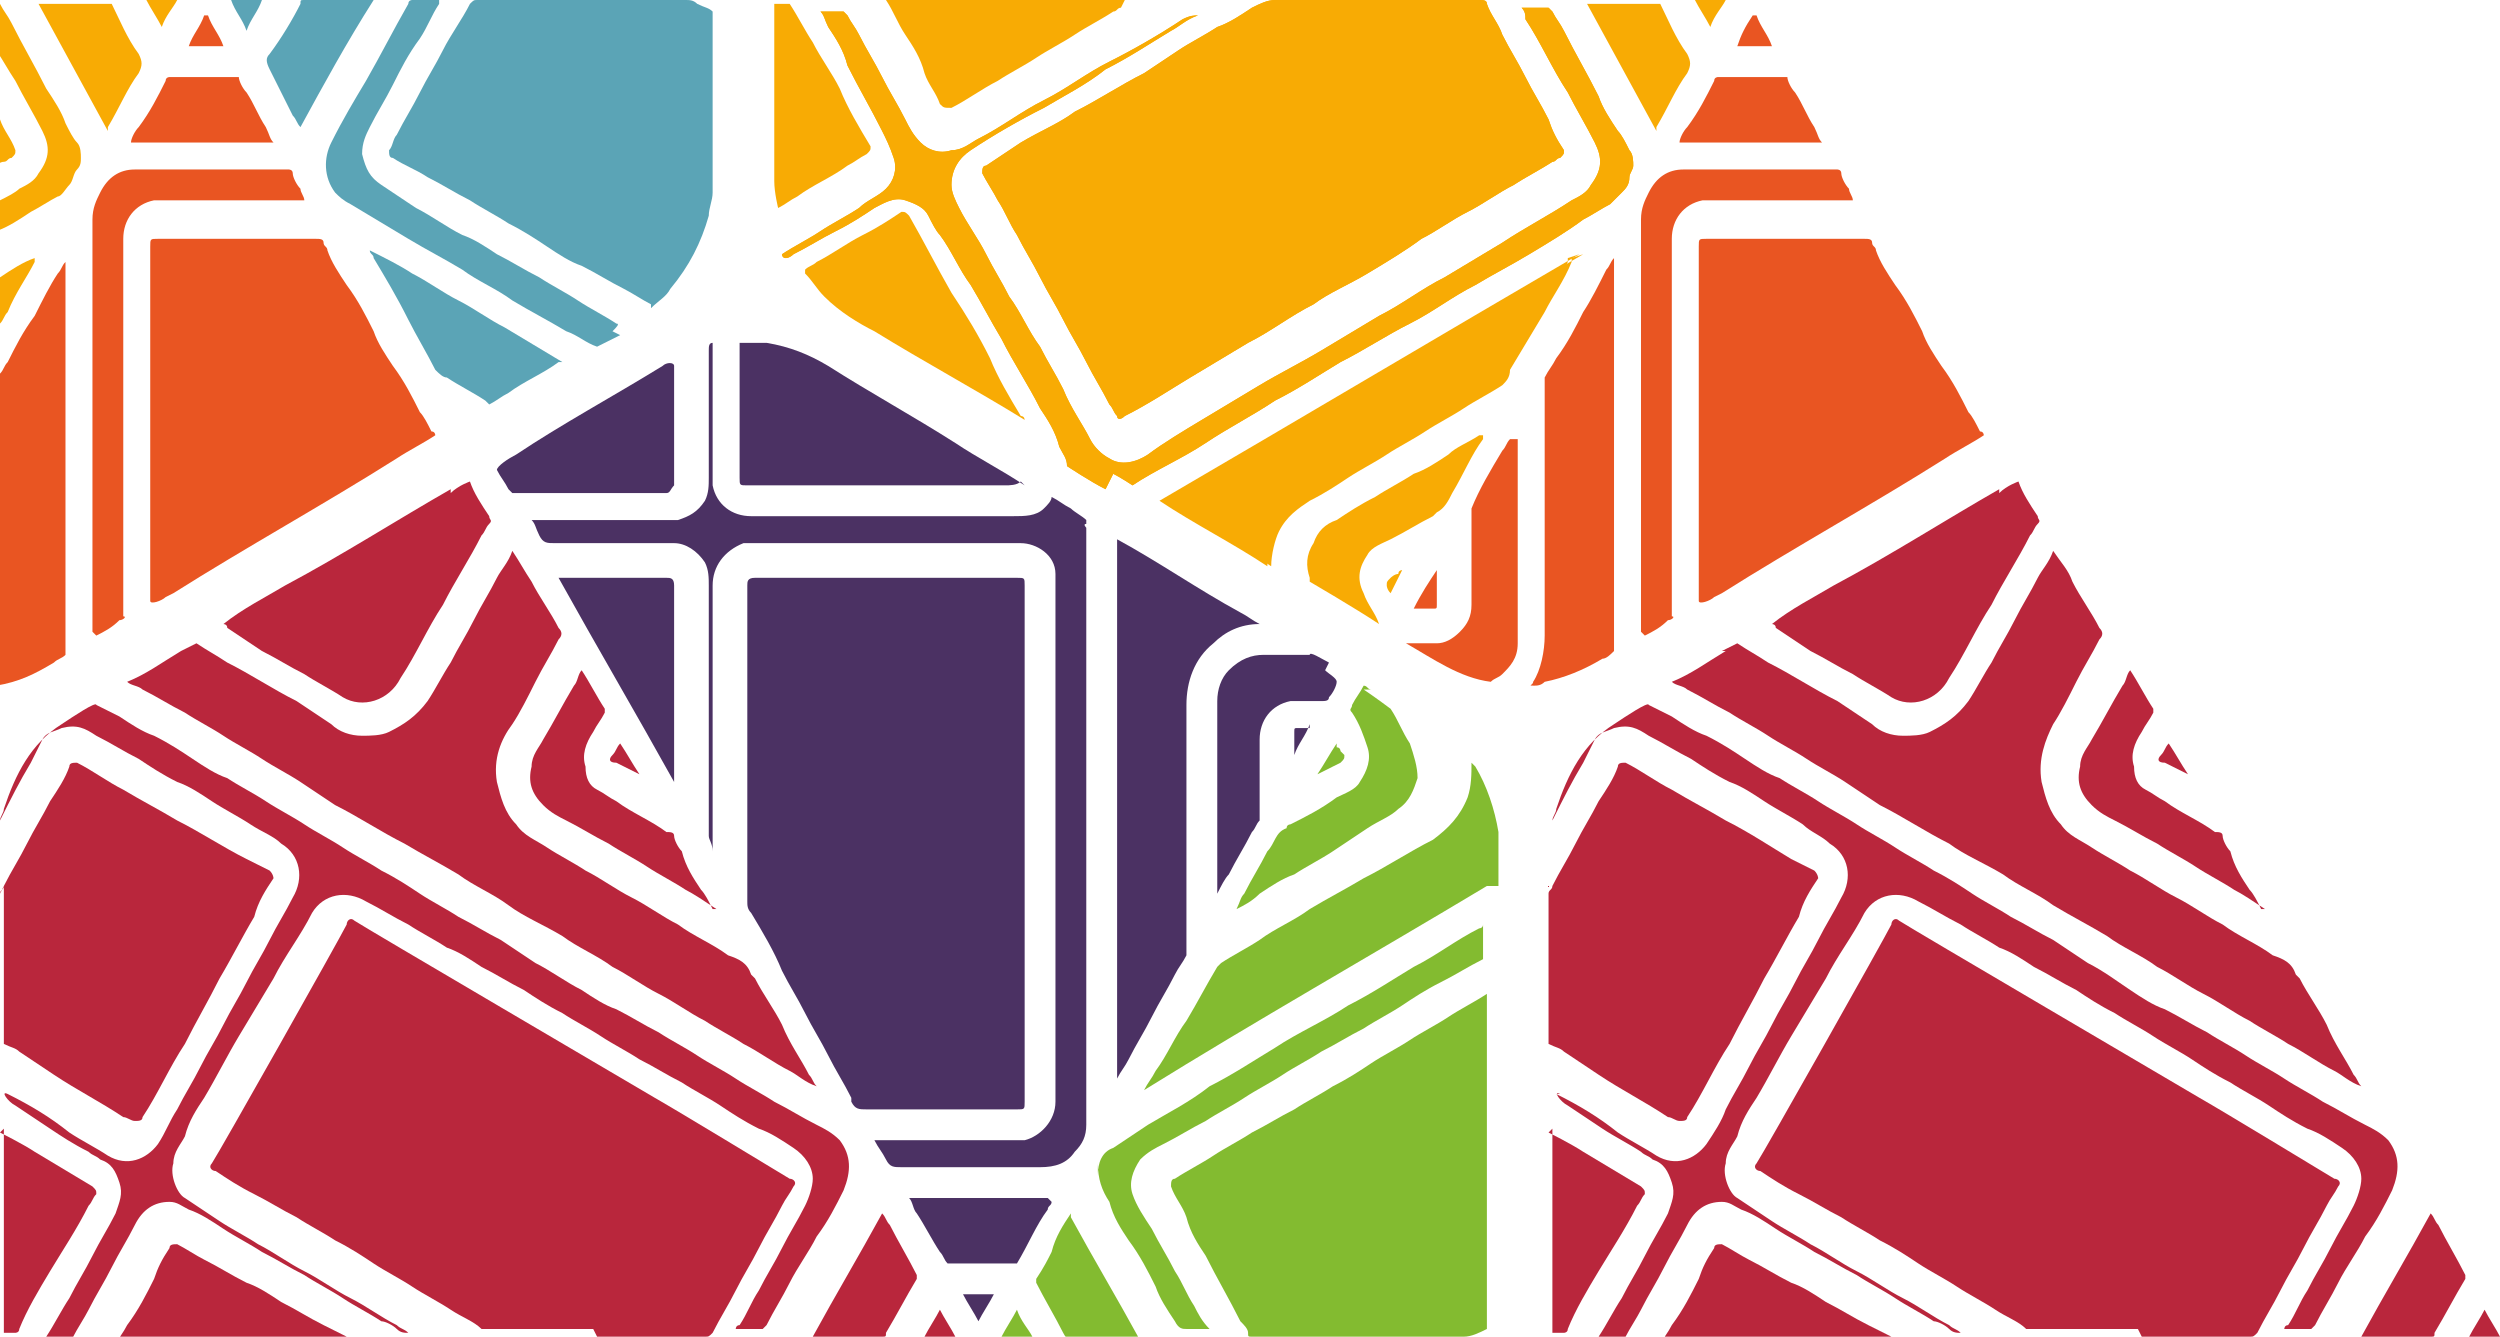
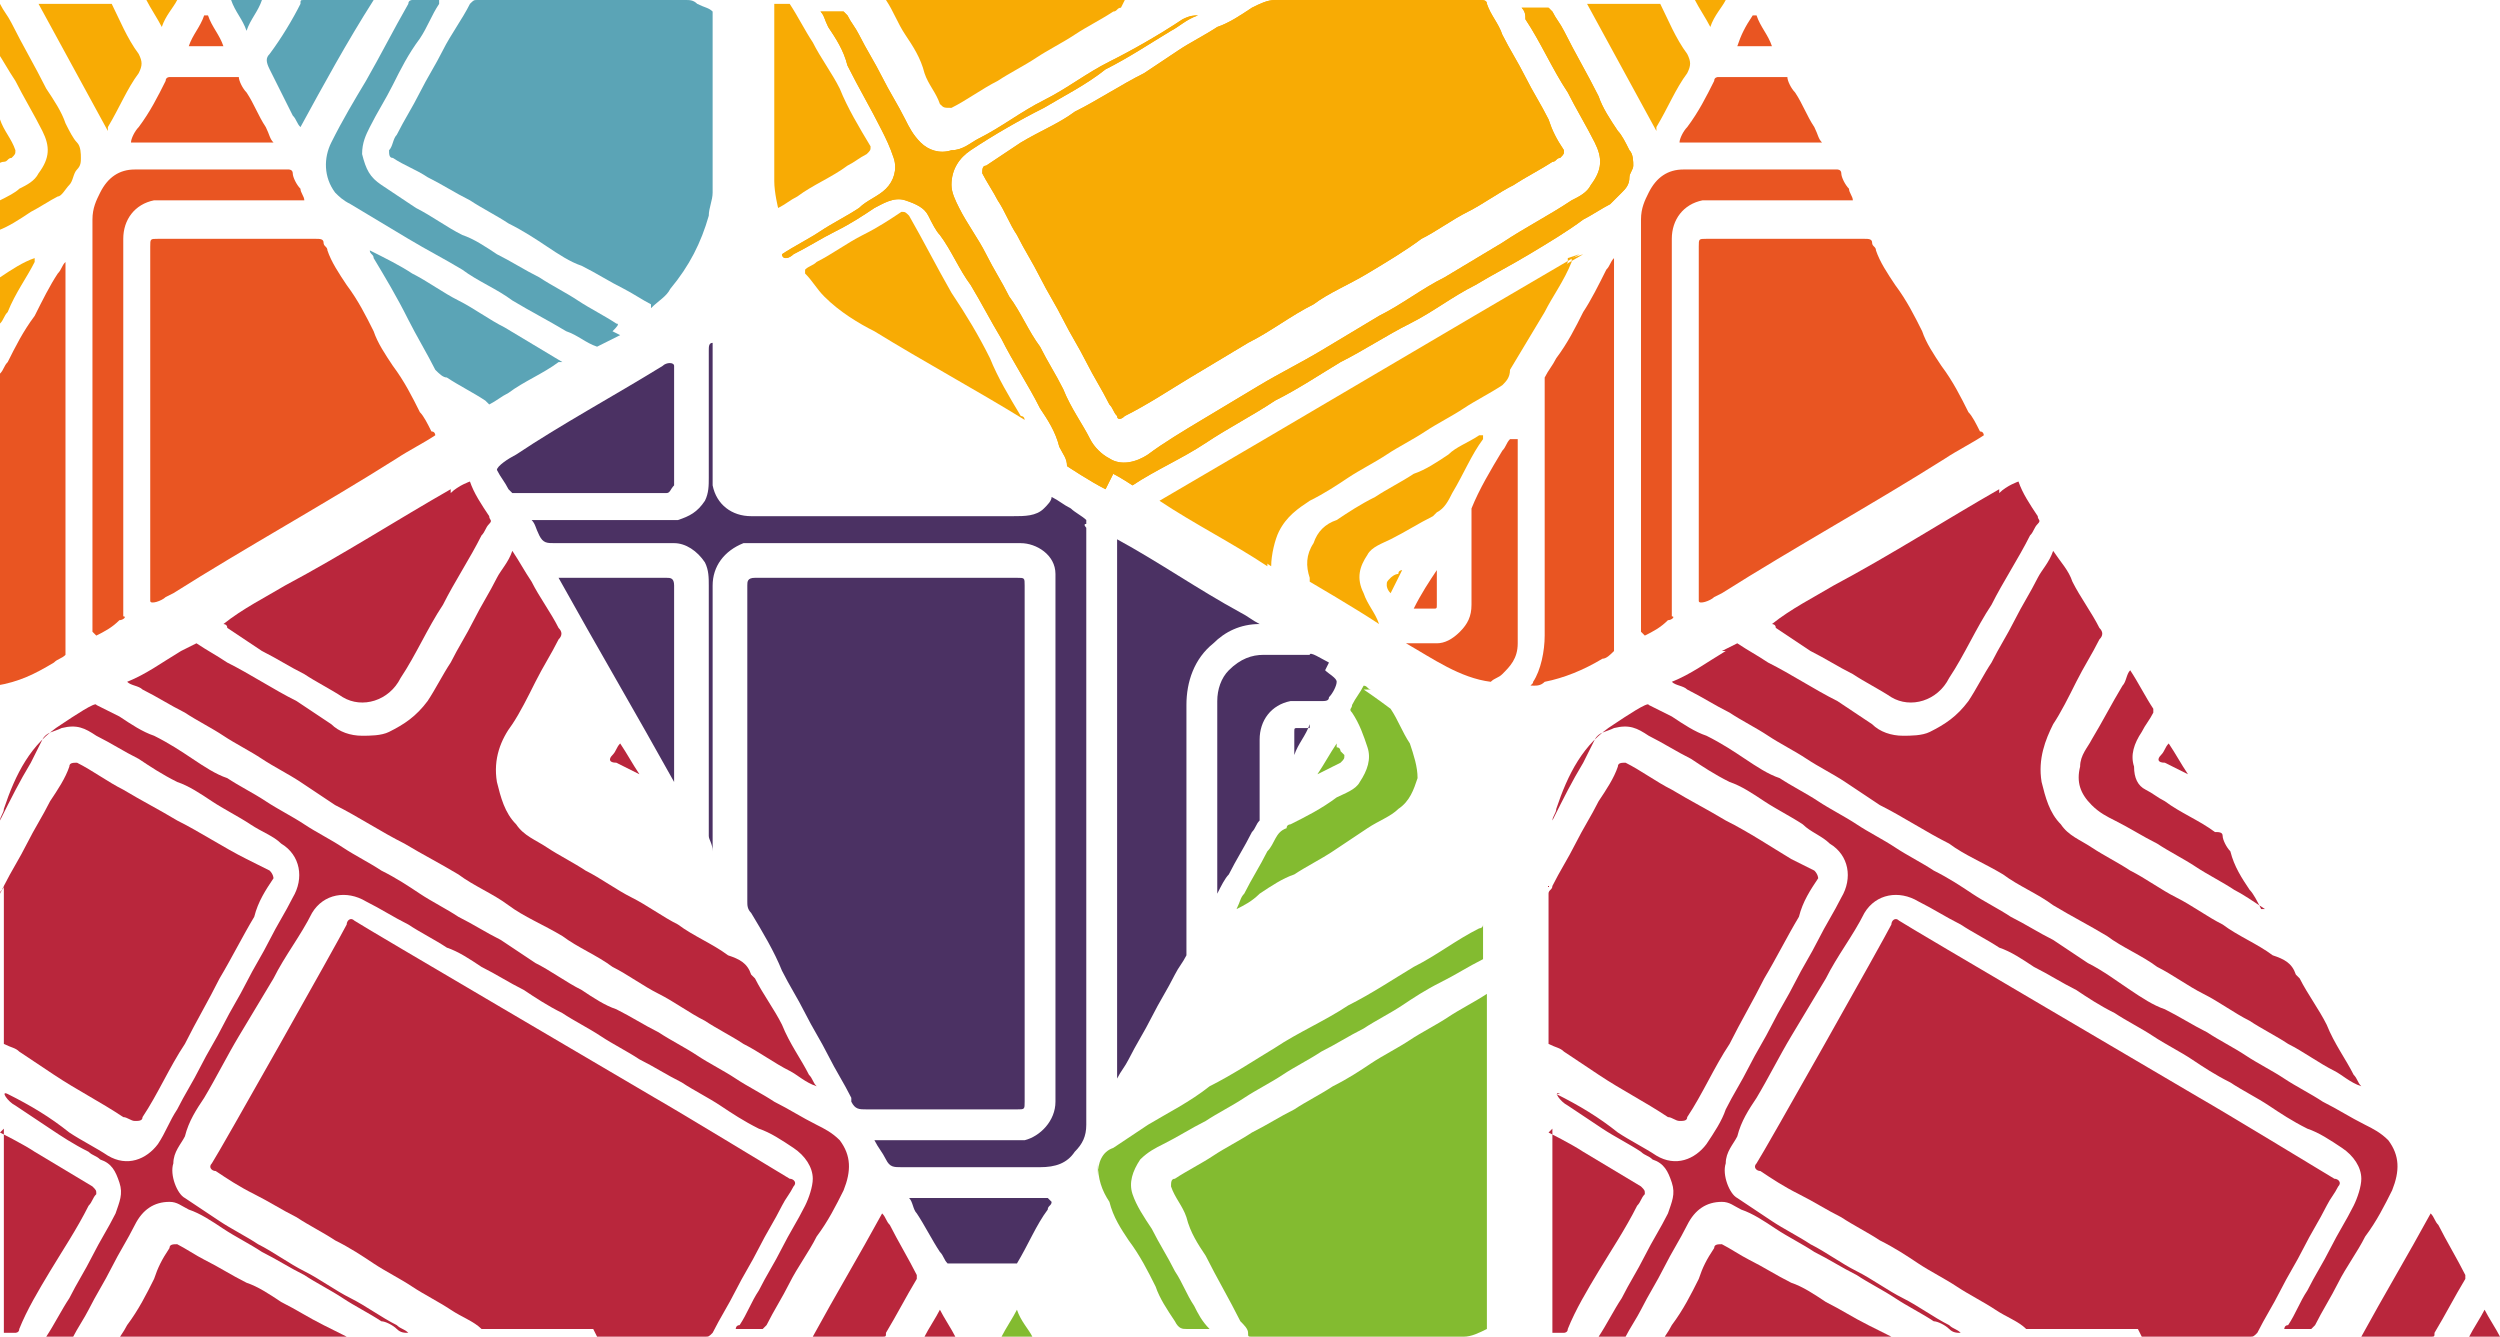
<svg xmlns="http://www.w3.org/2000/svg" xml:space="preserve" width="649px" height="347px" version="1.1" style="shape-rendering:geometricPrecision; text-rendering:geometricPrecision; image-rendering:optimizeQuality; fill-rule:evenodd; clip-rule:evenodd" viewBox="0 0 649 347">
  <defs>
    <style type="text/css">
   
    .fil5 {fill:#F8AB04}
    .fil4 {fill:#E95522}
    .fil0 {fill:#B9263C}
    .fil1 {fill:#83BB30}
    .fil3 {fill:#5BA4B6}
    .fil2 {fill:#4B3163}
   
  </style>
  </defs>
  <g id="Слой_x0020_1">
    <g id="_2154882259904">
      <path class="fil0" d="M0 232c0,-1 1,-1 1,-2 2,-4 4,-7 6,-11 2,-4 4,-7 6,-11 2,-3 4,-6 5,-9 0,-1 1,-1 2,-1 4,2 8,5 12,7 5,3 9,5 14,8 6,3 12,7 18,10 2,1 4,2 6,3 1,1 1,2 1,2 -2,3 -4,6 -5,10 -3,5 -6,11 -9,16 -3,6 -6,11 -9,17 -4,6 -7,13 -11,19 0,1 -1,1 -2,1 -1,0 -2,-1 -3,-1 -6,-4 -12,-7 -18,-11 -3,-2 -6,-4 -9,-6 -1,-1 -2,-1 -4,-2l0 -41z" />
      <path class="fil0" d="M0 294c0,0 6,3 9,5 5,3 10,6 15,9 1,1 1,1 1,2 -1,1 -1,2 -2,3 -3,6 -7,12 -10,17 -3,5 -6,10 -8,15 0,1 -1,1 -1,1 -1,0 -3,0 -3,0l0 -53z" />
      <path class="fil0" d="M2 284c6,3 11,6 16,10 3,2 7,4 10,6 5,3 10,1 13,-3 2,-3 3,-6 5,-9 2,-4 4,-7 6,-11 2,-4 4,-7 6,-11 2,-4 4,-7 6,-11 2,-4 4,-7 6,-11 2,-4 4,-7 6,-11 3,-5 2,-11 -3,-14 -2,-2 -5,-3 -8,-5 -3,-2 -7,-4 -10,-6 -3,-2 -6,-4 -9,-5 -4,-2 -7,-4 -10,-6 -4,-2 -7,-4 -11,-6 -3,-2 -5,-3 -9,-2 -2,1 -4,1 -5,3 -1,2 -2,4 -3,6 -3,5 -5,9 -8,15 0,-1 1,-2 1,-3 3,-9 7,-17 15,-22 3,-2 9,-6 9,-5 2,1 4,2 6,3 3,2 6,4 9,5 4,2 7,4 10,6 3,2 6,4 9,5 3,2 7,4 10,6 3,2 7,4 10,6 3,2 7,4 10,6 3,2 7,4 10,6 4,2 7,4 10,6 3,2 7,4 10,6 4,2 7,4 11,6 3,2 6,4 9,6 4,2 8,5 12,7 3,2 6,4 9,5 4,2 7,4 11,6 3,2 7,4 10,6 3,2 7,4 10,6 3,2 7,4 10,6 4,2 7,4 11,6 2,1 4,2 6,4 3,4 3,8 1,13 -2,4 -4,8 -7,12 -2,4 -5,8 -7,12 -2,4 -4,7 -6,11 0,0 -1,1 -1,1 -2,0 -4,0 -6,0 0,0 -1,0 -1,0 0,0 0,-1 1,-1 2,-3 3,-6 5,-9 2,-4 4,-7 6,-11 2,-4 4,-7 6,-11 1,-2 2,-5 2,-7 0,-3 -2,-6 -5,-8 -3,-2 -6,-4 -9,-5 -4,-2 -7,-4 -10,-6 -3,-2 -7,-4 -10,-6 -4,-2 -7,-4 -11,-6 -3,-2 -7,-4 -10,-6 -3,-2 -7,-4 -10,-6 -4,-2 -7,-4 -10,-6 -4,-2 -7,-4 -11,-6 -3,-2 -6,-4 -9,-5 -3,-2 -7,-4 -10,-6 -4,-2 -7,-4 -11,-6 -5,-3 -11,-2 -14,3 -3,6 -7,11 -10,17 -3,5 -6,10 -9,15 -3,5 -6,11 -9,16 -2,3 -4,6 -5,10 -1,2 -3,4 -3,7 -1,3 1,8 3,9 3,2 6,4 9,6 3,2 7,4 10,6 4,2 8,5 12,7 4,2 8,5 12,7 4,2 8,5 12,7 1,1 2,1 3,2 0,0 0,0 0,0 -1,0 -2,0 -3,-1 -1,-1 -3,-2 -4,-2 -3,-2 -7,-4 -10,-6 -3,-2 -7,-4 -10,-6 -4,-2 -7,-4 -11,-6 -3,-2 -7,-4 -10,-6 -3,-2 -6,-4 -9,-5 -2,-1 -3,-2 -5,-2 -4,0 -7,2 -9,6 -2,4 -4,7 -6,11 -2,4 -4,7 -6,11 -1,2 -3,5 -4,7 0,0 0,0 -1,0 -2,0 -4,0 -6,0 2,-3 4,-7 6,-10 2,-4 4,-7 6,-11 2,-4 4,-7 6,-11 1,-3 2,-5 1,-8 -1,-3 -2,-5 -5,-6 -1,-1 -2,-1 -3,-2 -4,-2 -7,-4 -10,-6 -3,-2 -6,-4 -9,-6 -2,-1 -4,-4 -2,-3z" />
      <path class="fil0" d="M155 347c9,0 19,0 28,0 1,0 1,0 2,-1 2,-4 4,-7 6,-11 2,-4 4,-7 6,-11 2,-4 4,-7 6,-11 1,-2 2,-3 3,-5 1,-1 0,-2 -1,-2 -5,-3 -28,-17 -35,-21 -5,-3 -75,-44 -78,-46 -1,-1 -2,0 -2,1 -2,4 -33,59 -35,62 -1,1 0,2 1,2 3,2 6,4 10,6 4,2 7,4 11,6 3,2 7,4 10,6 4,2 7,4 10,6 3,2 7,4 10,6 3,2 7,4 10,6 3,2 6,3 8,5 0,0 1,0 1,0l28 0z" />
      <path class="fil0" d="M47 169c-5,3 -9,6 -14,8 1,1 3,1 4,2 4,2 7,4 11,6 3,2 7,4 10,6 3,2 7,4 10,6 3,2 7,4 10,6 3,2 6,4 9,6 6,3 12,7 18,10 5,3 9,5 14,8 4,3 9,5 13,8 4,3 9,5 14,8 4,3 9,5 13,8 4,2 8,5 12,7 4,2 8,5 12,7 3,2 7,4 10,6 4,2 8,5 12,7 2,1 4,3 7,4 -1,-1 -1,-2 -2,-3 -2,-4 -5,-8 -7,-13 -2,-4 -5,-8 -7,-12 0,0 -1,-1 -1,-1 -1,-3 -3,-4 -6,-5 -4,-3 -9,-5 -13,-8 -4,-2 -8,-5 -12,-7 -4,-2 -8,-5 -12,-7 -3,-2 -7,-4 -10,-6 -3,-2 -6,-3 -8,-6 -3,-3 -4,-7 -5,-11 -1,-6 1,-11 4,-15 2,-3 4,-7 6,-11 2,-4 4,-7 6,-11 1,-1 1,-2 0,-3 -2,-4 -5,-8 -7,-12 -2,-3 -3,-5 -5,-8 -1,3 -3,5 -4,7 -2,4 -4,7 -6,11 -2,4 -4,7 -6,11 -2,3 -4,7 -6,10 -3,4 -6,6 -10,8 -2,1 -5,1 -7,1 -3,0 -6,-1 -8,-3 -3,-2 -6,-4 -9,-6 -6,-3 -12,-7 -18,-10 -3,-2 -5,-3 -8,-5 0,0 -2,1 -4,2z" />
      <path class="fil0" d="M117 127c-14,8 -28,17 -43,25 -5,3 -11,6 -16,10 0,0 1,0 1,1 3,2 6,4 9,6 4,2 7,4 11,6 3,2 7,4 10,6 5,3 12,1 15,-5 4,-6 7,-13 11,-19 3,-6 7,-12 10,-18 1,-1 1,-2 2,-3 1,-1 0,-1 0,-2 -2,-3 -4,-6 -5,-9 0,0 -3,1 -5,3z" />
      <path class="fil0" d="M30 347l60 0c-2,-1 -4,-2 -6,-3 -4,-2 -7,-4 -11,-6 -3,-2 -6,-4 -9,-5 -4,-2 -7,-4 -11,-6 -2,-1 -5,-3 -7,-4 -1,0 -2,0 -2,1 -2,3 -3,5 -4,8 -2,4 -4,8 -7,12 -1,2 -2,3 -3,5z" />
-       <path class="fil0" d="M185 236c-1,-2 -2,-4 -3,-5 -2,-3 -4,-6 -5,-10 -1,-1 -2,-3 -2,-4 0,-1 -1,-1 -2,-1 -4,-3 -9,-5 -13,-8 -2,-1 -3,-2 -5,-3 -2,-1 -3,-3 -3,-6 -1,-3 0,-6 2,-9 1,-2 2,-3 3,-5 0,0 0,-1 0,-1 -2,-3 -4,-7 -6,-10 -1,1 -1,3 -2,4 -3,5 -5,9 -8,14 -1,2 -3,4 -3,7 -1,4 0,7 3,10 2,2 4,3 6,4 4,2 7,4 11,6 3,2 7,4 10,6 3,2 7,4 10,6 2,1 5,3 8,5z" />
      <path class="fil0" d="M211 347l1 0c6,0 11,0 17,0 1,0 1,0 1,-1 3,-5 5,-9 8,-14 0,0 0,-1 0,-1 -2,-4 -5,-9 -7,-13 -1,-1 -1,-2 -2,-3 -6,11 -12,21 -18,32z" />
      <path class="fil0" d="M244 340c-1,2 -3,5 -4,7l8 0c-1,-2 -3,-5 -4,-7z" />
      <path class="fil0" d="M161 193c-1,1 -1,2 -2,3 -1,1 -1,2 1,2 2,1 4,2 6,3 -2,-3 -3,-5 -5,-8z" />
      <path class="fil1" d="M386 345c0,0 0,0 0,0 -2,1 -4,2 -6,2 -15,0 -29,0 -44,0 -4,0 -7,0 -11,0 -1,0 -1,0 -1,-1 0,-1 -1,-2 -2,-3 -3,-6 -6,-11 -9,-17 -2,-3 -4,-6 -5,-10 -1,-3 -3,-5 -4,-8 0,-1 0,-2 1,-2 3,-2 7,-4 10,-6 3,-2 7,-4 10,-6 4,-2 7,-4 11,-6 3,-2 7,-4 10,-6 4,-2 7,-4 10,-6 3,-2 7,-4 10,-6 3,-2 7,-4 10,-6 3,-2 7,-4 10,-6 0,0 0,88 0,87z" />
      <path class="fil1" d="M285 305c0,-3 1,-6 4,-7 3,-2 6,-4 9,-6 5,-3 11,-6 16,-10 6,-3 12,-7 17,-10 6,-4 13,-7 19,-11 6,-3 12,-7 17,-10 6,-3 11,-7 17,-10 0,0 1,0 1,-1 0,-2 0,10 0,9 -4,2 -7,4 -11,6 -4,2 -7,4 -10,6 -3,2 -7,4 -10,6 -4,2 -7,4 -11,6 -3,2 -7,4 -10,6 -3,2 -7,4 -10,6 -3,2 -7,4 -10,6 -4,2 -7,4 -11,6 -2,1 -4,2 -6,4 -2,3 -3,6 -2,9 1,3 3,6 5,9 2,4 4,7 6,11 2,3 3,6 5,9 1,2 2,4 4,6 -2,0 -4,0 -6,0 -1,0 -2,0 -3,-2 -2,-3 -4,-6 -5,-9 -2,-4 -4,-8 -7,-12 -2,-3 -4,-6 -5,-10 -2,-3 -3,-6 -3,-10z" />
-       <path class="fil1" d="M386 230c-30,18 -60,35 -89,53 1,-2 2,-3 3,-5 3,-4 5,-9 8,-13 3,-5 5,-9 8,-14 0,0 0,0 1,-1 3,-2 7,-4 10,-6 4,-3 9,-5 13,-8 5,-3 9,-5 14,-8 6,-3 12,-7 18,-10 4,-3 7,-6 9,-11 1,-3 1,-6 1,-9 0,0 1,1 1,1 3,5 5,11 6,17 0,1 0,2 0,3 0,5 0,13 0,11z" />
      <path class="fil1" d="M356 179c-1,0 -1,-1 -2,-1 -1,2 -2,3 -3,5 0,1 -1,1 0,2 2,3 3,6 4,9 1,3 0,6 -2,9 -1,2 -4,3 -6,4 -4,3 -8,5 -12,7 0,0 -1,0 -1,1 -3,1 -3,4 -5,6 -2,4 -4,7 -6,11 -1,1 -1,2 -2,4 2,-1 4,-2 6,-4 3,-2 6,-4 9,-5 3,-2 7,-4 10,-6 3,-2 6,-4 9,-6 3,-2 6,-3 8,-5 3,-2 4,-5 5,-8 0,-3 -1,-6 -2,-9 -2,-3 -3,-6 -5,-9 0,0 -4,-3 -7,-5z" />
-       <path class="fil1" d="M278 315c-2,3 -4,6 -5,10 -1,2 -2,4 -4,7 0,0 0,1 0,1 2,4 5,9 7,13 1,2 2,2 3,2 5,0 11,0 17,0 -6,-11 -12,-21 -18,-32z" />
      <path class="fil1" d="M264 340c-1,2 -3,5 -4,7l8 0c-1,-2 -3,-4 -4,-7z" />
      <path class="fil1" d="M347 193c-2,3 -3,5 -5,8 2,-1 4,-2 6,-3 1,-1 1,-1 1,-2 0,0 -1,-1 -1,-1 0,0 0,-1 -1,-1z" />
      <path class="fil2" d="M327 162c-2,-1 -3,-2 -5,-3 -11,-6 -21,-13 -32,-19 0,0 0,0 0,0 0,1 0,1 0,2l0 136 0 2c1,-2 2,-3 3,-5 2,-4 4,-7 6,-11 2,-4 4,-7 6,-11 1,-2 2,-3 3,-5 0,-1 0,-1 0,-2 0,-21 0,-42 0,-63 0,-6 2,-12 7,-16 3,-3 7,-5 12,-5z" />
      <path class="fil2" d="M345 172c-2,-1 -5,-3 -5,-2l-1 0c-4,0 -7,0 -11,0 -3,0 -6,1 -9,4 -2,2 -3,5 -3,8 0,16 0,33 0,49 0,0 0,0 0,1 1,-2 2,-4 3,-5 2,-4 4,-7 6,-11 1,-1 1,-2 2,-3 0,0 0,-1 0,-1 0,-7 0,-14 0,-20 0,-5 3,-9 8,-10 3,0 5,0 8,0 1,0 2,0 2,-1 1,-1 2,-3 2,-4 0,-1 -2,-2 -3,-3z" />
-       <path class="fil2" d="M266 126c-6,-4 -12,-7 -18,-11 -11,-7 -22,-13 -33,-20 -5,-3 -10,-5 -16,-6 -1,0 -3,0 -4,0 0,0 -1,0 -1,0 -1,0 -2,0 -2,0l0 1 0 34c0,2 0,2 2,2l67 0c1,0 3,0 4,-1z" />
      <path class="fil2" d="M266 218c0,-22 0,-44 0,-66 0,-2 0,-2 -2,-2 -23,0 -46,0 -68,0 -2,0 -2,1 -2,2 0,27 0,55 0,82 0,1 0,2 1,3 3,5 6,10 8,15 2,4 4,7 6,11 2,4 4,7 6,11 2,4 4,7 6,11 0,0 0,0 0,1 1,2 2,2 4,2 13,0 26,0 39,0 2,0 2,0 2,-2l0 -67z" />
      <path class="fil2" d="M282 135c-1,-1 -3,-2 -4,-3 -2,-1 -3,-2 -5,-3 0,1 -1,2 -2,3 -2,2 -5,2 -8,2 -23,0 -46,0 -68,0 -5,0 -9,-3 -10,-8 0,-1 0,-2 0,-3 0,-11 0,-22 0,-33 0,0 0,-1 0,-1 -1,0 -1,1 -1,2 0,11 0,22 0,33 0,2 0,4 -1,6 -2,3 -4,4 -7,5 -1,0 -2,0 -4,0 -11,0 -22,0 -33,0l-1 0c1,1 1,2 2,4 1,2 2,2 4,2 10,0 21,0 31,0 3,0 6,2 8,5 1,2 1,4 1,6 0,22 0,43 0,65 0,1 1,2 1,4l0 -2c0,-22 0,-44 0,-67 0,-5 3,-9 8,-11 0,0 1,0 1,0 24,0 47,0 71,0 4,0 9,3 9,8 0,1 0,1 0,2 0,45 0,90 0,135 0,5 -4,9 -8,10 -1,0 -2,0 -3,0 -12,0 -23,0 -35,0l-1 0c1,2 2,3 3,5 1,2 2,2 4,2 12,0 24,0 36,0 4,0 7,-1 9,-4 2,-2 3,-4 3,-7 0,-52 0,-103 0,-155 0,0 -1,-1 0,-1z" />
      <path class="fil2" d="M172 95c-13,8 -26,15 -38,23 -2,1 -5,3 -5,4 1,2 2,3 3,5 0,0 1,1 1,1 13,0 27,0 40,0 1,0 1,-1 2,-2 0,0 0,-1 0,-1 0,-10 0,-20 0,-30 0,-1 -2,-1 -3,0z" />
      <path class="fil2" d="M175 203l0 -1 0 -50c0,-2 -1,-2 -2,-2 -9,0 -17,0 -26,0 -1,0 -1,0 -2,0 10,18 20,35 30,53 0,0 0,0 0,0z" />
      <path class="fil2" d="M272 311l-36 0c1,1 1,3 2,4 2,3 4,7 6,10 1,1 1,2 2,3 0,0 1,0 1,0 5,0 11,0 16,0 0,0 1,0 1,0 3,-5 5,-10 8,-14 0,-1 1,-1 1,-2z" />
-       <path class="fil2" d="M254 343c1,-2 3,-5 4,-7l-8 0c1,2 3,5 4,7z" />
      <path class="fil2" d="M340 189l-3 0c-1,0 -1,0 -1,1 0,2 0,4 0,6 1,-3 3,-5 4,-8z" />
      <path class="fil3" d="M169 80c2,-2 4,-3 5,-5 5,-6 8,-12 10,-19 0,-2 1,-4 1,-6 0,0 0,0 0,-1 0,-17 0,-47 0,-46 -1,-1 -2,-1 -4,-2 -1,-1 -2,-1 -3,-1 -18,0 -36,0 -54,0 -1,0 -1,0 -2,1 -2,4 -5,8 -7,12 -2,4 -4,7 -6,11 -2,4 -4,7 -6,11 -1,1 -1,3 -2,4 0,1 0,2 1,2 3,2 6,3 9,5 4,2 7,4 11,6 3,2 7,4 10,6 4,2 7,4 10,6 3,2 6,4 9,5 4,2 7,4 11,6 2,1 5,3 7,4z" />
      <path class="fil3" d="M159 86c1,-1 2,-2 1,-2 -3,-2 -7,-4 -10,-6 -3,-2 -7,-4 -10,-6 -4,-2 -7,-4 -11,-6 -3,-2 -6,-4 -9,-5 -4,-2 -8,-5 -12,-7 -3,-2 -6,-4 -9,-6 -3,-2 -4,-4 -5,-8 0,-3 1,-5 2,-7 2,-4 4,-7 6,-11 2,-4 4,-8 7,-12 2,-3 3,-6 5,-9 0,0 0,0 0,-1 -3,0 -5,0 -7,0 0,0 -1,0 -1,1 -4,7 -7,13 -11,20 -3,5 -6,10 -9,16 -2,4 -2,9 1,13 1,1 2,2 4,3 5,3 10,6 15,9 5,3 9,5 14,8 4,3 9,5 13,8 5,3 9,5 14,8 3,1 5,3 8,4 0,0 4,-2 6,-3z" />
      <path class="fil3" d="M127 105c2,-1 3,-2 5,-3 4,-3 9,-5 13,-8 0,0 0,0 1,0 -5,-3 -10,-6 -15,-9 -4,-2 -8,-5 -12,-7 -4,-2 -8,-5 -12,-7 -3,-2 -7,-4 -11,-6 0,1 1,1 1,2 3,5 6,10 9,16 2,4 5,9 7,13 1,1 2,2 3,2 3,2 7,4 10,6z" />
      <path class="fil3" d="M78 33c6,-11 12,-22 19,-33l-1 0c-6,0 -11,0 -17,0 -1,0 -1,0 -1,1 -2,4 -5,9 -8,13 -1,1 -1,2 0,4 2,4 4,8 6,12 1,1 1,2 2,3z" />
      <path class="fil3" d="M68 0l-8 0c1,3 3,5 4,8 1,-3 3,-5 4,-8z" />
      <path class="fil4" d="M0 177l0 -80c1,-1 1,-2 2,-3 2,-4 4,-8 7,-12 2,-4 4,-8 6,-11 1,-1 1,-2 2,-3 0,0 0,0 0,0l0 1 0 100c0,0 0,1 0,1 -1,1 -2,1 -3,2 -5,3 -9,5 -15,6z" />
      <path class="fil4" d="M45 154c19,-12 39,-23 58,-35 3,-2 7,-4 10,-6 0,0 0,-1 -1,-1 -1,-2 -2,-4 -3,-5 -2,-4 -4,-8 -7,-12 -2,-3 -4,-6 -5,-9 -2,-4 -4,-8 -7,-12 -2,-3 -4,-6 -5,-9 0,-1 -1,-1 -1,-2 0,-1 -1,-1 -2,-1 -14,0 -27,0 -41,0 -2,0 -2,0 -2,2 0,31 0,61 0,92 0,1 3,0 4,-1z" />
      <path class="fil4" d="M25 165c2,-1 4,-2 6,-4 1,0 2,-1 1,-1l0 -1c0,-32 0,-65 0,-97 0,-5 3,-9 8,-10 1,0 2,0 3,0l36 0c0,-1 -1,-2 -1,-3 -1,-1 -2,-3 -2,-4 0,-1 -1,-1 -1,-1 -1,0 -1,0 -2,0 -13,0 -25,0 -38,0 -4,0 -7,2 -9,6 -1,2 -2,4 -2,7 0,36 0,72 0,107z" />
      <path class="fil4" d="M34 37l37 0c-1,-1 -1,-2 -2,-4 -2,-3 -3,-6 -5,-9 -1,-1 -2,-3 -2,-4 0,0 0,0 -1,0 -6,0 -12,0 -17,0 0,0 -1,0 -1,1 -2,4 -4,8 -7,12 -1,1 -2,3 -2,4z" />
      <path class="fil4" d="M53 4c-1,3 -3,5 -4,8l9 0c-1,-3 -3,-5 -4,-8z" />
      <path class="fil5" d="M0 43l0 -12c1,3 3,5 4,8 0,1 0,1 -1,2 -1,0 -1,1 -2,1 -1,0 -2,1 -2,1z" />
      <path class="fil5" d="M0 61l0 -9c2,-1 4,-2 5,-3 2,-1 4,-2 5,-4 3,-4 3,-7 1,-11 -2,-4 -5,-9 -7,-13 -2,-3 -3,-5 -5,-8l0 -13c0,0 1,0 1,1 1,2 2,3 3,5 3,6 6,11 9,17 2,3 4,6 5,9 1,2 2,4 3,5 1,1 1,3 1,4 0,1 0,2 -1,3 -1,1 -1,3 -2,4 -1,1 -2,3 -3,3 -2,1 -5,3 -7,4 -3,2 -6,4 -9,5z" />
      <path class="fil5" d="M0 83l0 -11c3,-2 6,-4 9,-5 0,0 0,0 0,0 0,0 0,1 0,1 -2,4 -5,8 -7,13 -1,1 -1,2 -2,3z" />
      <path class="fil5" d="M28 33c3,-5 5,-10 8,-14 1,-2 1,-3 0,-5 -3,-4 -5,-9 -7,-13 0,0 -1,0 -1,0 -6,0 -12,0 -18,0 6,11 12,22 18,33z" />
      <path class="fil5" d="M38 0c1,2 3,5 4,7 1,-3 3,-5 4,-7l-8 0z" />
      <path class="fil4" d="M392 114c-1,1 -1,2 -2,3 -3,5 -6,10 -8,15 0,0 0,1 0,2 0,8 0,15 0,23 0,3 -1,5 -3,7 -2,2 -4,3 -6,3 -2,0 -5,0 -7,0 0,0 -1,0 -1,0 7,4 14,9 22,10 0,0 0,0 0,0 1,-1 2,-1 3,-2 2,-2 4,-4 4,-8 0,-2 0,-3 0,-5 0,-16 0,-31 0,-47l0 -1c0,0 0,0 0,0z" />
      <path class="fil4" d="M367 158c2,0 3,0 5,0 1,0 1,0 1,-1 0,-3 0,-6 0,-9 -2,3 -4,6 -6,10z" />
      <path class="fil5" d="M356 0c-9,0 -17,0 -25,0 -2,0 -4,1 -6,2 -3,2 -6,4 -9,5 -3,2 -7,4 -10,6 -3,2 -6,4 -9,6 -6,3 -12,7 -18,10 -4,3 -9,5 -14,8 -3,2 -6,4 -9,6 -1,0 -1,1 -1,2 1,2 3,5 4,7 2,3 3,6 5,9 2,4 4,7 6,11 2,4 4,7 6,11 2,4 4,7 6,11 2,4 4,7 6,11 1,1 1,2 2,3 0,1 1,1 2,0 6,-3 12,-7 17,-10 5,-3 10,-6 15,-9 6,-3 11,-7 17,-10 4,-3 9,-5 14,-8 5,-3 10,-6 14,-9 4,-2 8,-5 12,-7 4,-2 8,-5 12,-7 3,-2 7,-4 10,-6 1,0 1,-1 2,-1 1,-1 1,-1 1,-2 -2,-3 -3,-5 -4,-8 -2,-4 -4,-7 -6,-11 -2,-4 -4,-7 -6,-11 -1,-3 -3,-5 -4,-8 0,-1 -1,-1 -2,-1 -9,0 -18,0 -27,0z" />
      <path class="fil5" d="M201 46c0,0 0,1 0,1 0,3 1,7 1,7 2,-1 3,-2 5,-3 4,-3 9,-5 13,-8 2,-1 3,-2 5,-3 1,-1 1,-1 1,-2 -3,-5 -6,-10 -8,-15 -2,-4 -5,-8 -7,-12 -2,-3 -4,-7 -6,-10 0,0 0,0 -1,0 -1,0 -3,0 -3,0l0 46z" />
      <path class="fil5" d="M289 123c2,1 5,3 5,3 6,-4 13,-7 19,-11 6,-4 12,-7 18,-11 6,-3 12,-7 17,-10 6,-3 12,-7 18,-10 6,-3 11,-7 17,-10 5,-3 9,-5 14,-8 5,-3 10,-6 14,-9 2,-1 5,-3 7,-4 1,-1 2,-2 3,-3 1,-1 2,-2 2,-4 0,-1 1,-2 1,-3 0,-1 0,-3 -1,-4 -1,-2 -2,-4 -3,-5 -2,-3 -4,-6 -5,-9 -3,-6 -6,-11 -9,-17 -1,-2 -2,-3 -3,-5 0,0 -1,-1 -1,-1 -2,0 -5,0 -7,0 1,1 1,2 1,3 4,6 7,13 11,19 2,4 5,9 7,13 2,4 2,7 -1,11 -1,2 -3,3 -5,4 -6,4 -12,7 -18,11 -5,3 -10,6 -15,9 -6,3 -11,7 -17,10 -5,3 -10,6 -15,9 -5,3 -11,6 -16,9 -5,3 -10,6 -15,9 -5,3 -10,6 -14,9 -3,2 -7,3 -10,1 -2,-1 -4,-3 -5,-5 -2,-4 -5,-8 -7,-13 -2,-4 -4,-7 -6,-11 -3,-4 -5,-9 -8,-13 -2,-4 -4,-7 -6,-11 -2,-4 -5,-8 -7,-12 -1,-2 -2,-4 -2,-6 0,-4 2,-7 5,-9 6,-4 13,-8 19,-11 5,-3 11,-6 16,-10 6,-3 12,-7 17,-10 2,-1 4,-3 7,-4 0,0 0,0 0,0 -1,0 -2,0 -4,1 -6,4 -13,8 -19,11 -6,3 -11,7 -17,10 -6,3 -11,7 -17,10 -2,1 -4,3 -7,3 -3,1 -6,0 -8,-2 -2,-2 -3,-4 -4,-6 -2,-4 -4,-7 -6,-11 -2,-4 -4,-7 -6,-11 -1,-2 -2,-3 -3,-5 0,0 -1,-1 -1,-1 -2,0 -4,0 -6,0 1,1 1,2 2,4 2,3 4,6 5,10 3,6 6,11 9,17 1,2 2,4 3,7 1,3 0,6 -2,8 -2,2 -5,3 -7,5 -3,2 -7,4 -10,6 -3,2 -7,4 -10,6 0,0 0,1 1,1 1,0 2,-1 2,-1 4,-2 7,-4 11,-6 4,-2 7,-4 10,-6 2,-1 5,-3 8,-2 3,1 5,2 6,4 1,2 2,4 3,5 3,4 5,9 8,13 3,5 5,9 8,14 3,6 7,12 10,18 2,3 4,6 5,10 1,2 2,3 2,5 0,0 6,4 10,6z" />
      <path class="fil5" d="M410 66c-36,21 -73,43 -109,64 9,6 19,11 28,17 0,-3 1,-7 2,-9 2,-4 5,-6 8,-8 4,-2 7,-4 10,-6 3,-2 7,-4 10,-6 3,-2 7,-4 10,-6 3,-2 7,-4 10,-6 3,-2 7,-4 10,-6 1,-1 2,-2 2,-4 3,-5 6,-10 9,-15 2,-4 5,-8 7,-13 0,0 0,-1 0,-1 0,0 0,0 0,0z" />
      <path class="fil5" d="M209 71c2,2 3,4 5,6 4,4 9,7 13,9 13,8 26,15 39,23 0,0 0,0 0,0 0,0 0,-1 -1,-1 -3,-5 -6,-10 -8,-15 -3,-6 -6,-11 -10,-17 -4,-7 -7,-13 -11,-20 -1,-1 -1,-1 -2,-1 -3,2 -6,4 -10,6 -4,2 -8,5 -12,7 -1,1 -2,1 -3,2z" />
      <path class="fil5" d="M292 0l-62 0c2,3 3,6 5,9 2,3 4,6 5,10 1,3 3,5 4,8 1,1 1,1 3,1 4,-2 8,-5 12,-7 3,-2 7,-4 10,-6 3,-2 7,-4 10,-6 3,-2 7,-4 10,-6 1,0 1,-1 2,-1z" />
      <path class="fil5" d="M384 113c-3,2 -6,3 -8,5 -3,2 -6,4 -9,5 -3,2 -7,4 -10,6 -4,2 -7,4 -10,6 -3,1 -5,3 -6,6 -2,3 -2,6 -1,9 0,0 0,1 0,1 0,0 12,7 18,11 0,0 0,0 0,0 -1,-3 -3,-5 -4,-8 -2,-4 -1,-7 1,-10 1,-2 4,-3 6,-4 4,-2 7,-4 11,-6 0,0 1,-1 1,-1 2,-1 3,-3 4,-5 3,-5 5,-10 8,-14 0,0 0,-1 0,-1z" />
      <path class="fil5" d="M361 154c1,-2 2,-4 3,-6 0,0 0,0 0,0 0,0 -1,0 -1,1 -1,0 -2,1 -2,1 -1,1 -1,1 -1,2 0,0 0,1 1,2z" />
      <path class="fil0" d="M402 232c0,-1 1,-1 1,-2 2,-4 4,-7 6,-11 2,-4 4,-7 6,-11 2,-3 4,-6 5,-9 0,-1 1,-1 2,-1 4,2 8,5 12,7 5,3 9,5 14,8 6,3 12,7 17,10 2,1 4,2 6,3 1,1 1,2 1,2 -2,3 -4,6 -5,10 -3,5 -6,11 -9,16 -3,6 -6,11 -9,17 -4,6 -7,13 -11,19 0,1 -1,1 -2,1 -1,0 -2,-1 -3,-1 -6,-4 -12,-7 -18,-11 -3,-2 -6,-4 -9,-6 -1,-1 -2,-1 -4,-2l0 -41z" />
      <path class="fil0" d="M402 294c0,0 6,3 9,5 5,3 10,6 15,9 1,1 1,1 1,2 -1,1 -1,2 -2,3 -3,6 -7,12 -10,17 -3,5 -6,10 -8,15 0,1 -1,1 -1,1 -1,0 -3,0 -3,0l0 -53z" />
      <path class="fil0" d="M404 284c6,3 11,6 16,10 3,2 7,4 10,6 5,3 10,1 13,-3 2,-3 4,-6 5,-9 2,-4 4,-7 6,-11 2,-4 4,-7 6,-11 2,-4 4,-7 6,-11 2,-4 4,-7 6,-11 2,-4 4,-7 6,-11 3,-5 2,-11 -3,-14 -2,-2 -5,-3 -7,-5 -3,-2 -7,-4 -10,-6 -3,-2 -6,-4 -9,-5 -4,-2 -7,-4 -10,-6 -4,-2 -7,-4 -11,-6 -3,-2 -5,-3 -9,-2 -2,1 -4,1 -5,3 -1,2 -2,4 -3,6 -3,5 -5,9 -8,15 0,-1 1,-2 1,-3 3,-9 7,-17 15,-22 3,-2 9,-6 9,-5 2,1 4,2 6,3 3,2 6,4 9,5 4,2 7,4 10,6 3,2 6,4 9,5 3,2 7,4 10,6 3,2 7,4 10,6 3,2 7,4 10,6 3,2 7,4 10,6 4,2 7,4 10,6 3,2 7,4 10,6 4,2 7,4 11,6 3,2 6,4 9,6 4,2 8,5 11,7 3,2 6,4 9,5 4,2 7,4 11,6 3,2 7,4 10,6 3,2 7,4 10,6 3,2 7,4 10,6 4,2 7,4 11,6 2,1 4,2 6,4 3,4 3,8 1,13 -2,4 -4,8 -7,12 -2,4 -5,8 -7,12 -2,4 -4,7 -6,11 0,0 -1,1 -1,1 -2,0 -4,0 -6,0 0,0 -1,0 -1,0 0,0 0,-1 1,-1 2,-3 3,-6 5,-9 2,-4 4,-7 6,-11 2,-4 4,-7 6,-11 1,-2 2,-5 2,-7 0,-3 -2,-6 -5,-8 -3,-2 -6,-4 -9,-5 -4,-2 -7,-4 -10,-6 -3,-2 -7,-4 -10,-6 -4,-2 -7,-4 -10,-6 -3,-2 -7,-4 -10,-6 -3,-2 -7,-4 -10,-6 -4,-2 -7,-4 -10,-6 -4,-2 -7,-4 -11,-6 -3,-2 -6,-4 -9,-5 -3,-2 -7,-4 -10,-6 -4,-2 -7,-4 -11,-6 -5,-3 -11,-2 -14,3 -3,6 -7,11 -10,17 -3,5 -6,10 -9,15 -3,5 -6,11 -9,16 -2,3 -4,6 -5,10 -1,2 -3,4 -3,7 -1,3 1,8 3,9 3,2 6,4 9,6 3,2 7,4 10,6 4,2 8,5 12,7 4,2 8,5 12,7 4,2 8,5 12,7 1,1 2,1 3,2 0,0 0,0 0,0 -1,0 -2,0 -3,-1 -1,-1 -3,-2 -4,-2 -3,-2 -7,-4 -10,-6 -3,-2 -7,-4 -10,-6 -4,-2 -7,-4 -11,-6 -3,-2 -7,-4 -10,-6 -3,-2 -6,-4 -9,-5 -2,-1 -3,-2 -5,-2 -4,0 -7,2 -9,6 -2,4 -4,7 -6,11 -2,4 -4,7 -6,11 -1,2 -3,5 -4,7 0,0 0,0 -1,0 -2,0 -4,0 -6,0 2,-3 4,-7 6,-10 2,-4 4,-7 6,-11 2,-4 4,-7 6,-11 1,-3 2,-5 1,-8 -1,-3 -2,-5 -5,-6 -1,-1 -2,-1 -3,-2 -3,-2 -7,-4 -10,-6 -3,-2 -6,-4 -9,-6 -2,-1 -4,-4 -2,-3z" />
      <path class="fil0" d="M556 347c9,0 19,0 28,0 1,0 1,0 2,-1 2,-4 4,-7 6,-11 2,-4 4,-7 6,-11 2,-4 4,-7 6,-11 1,-2 2,-3 3,-5 1,-1 0,-2 -1,-2 -5,-3 -28,-17 -35,-21 -5,-3 -75,-44 -78,-46 -1,-1 -2,0 -2,1 -2,4 -33,59 -35,62 -1,1 0,2 1,2 3,2 6,4 10,6 4,2 7,4 11,6 3,2 7,4 10,6 4,2 7,4 10,6 3,2 7,4 10,6 3,2 7,4 10,6 3,2 6,3 8,5 0,0 1,0 1,0l28 0z" />
      <path class="fil0" d="M448 169c-5,3 -9,6 -14,8 1,1 3,1 4,2 4,2 7,4 11,6 3,2 7,4 10,6 3,2 7,4 10,6 3,2 7,4 10,6 3,2 6,4 9,6 6,3 12,7 18,10 4,3 9,5 14,8 4,3 9,5 13,8 5,3 9,5 14,8 4,3 9,5 13,8 4,2 8,5 12,7 4,2 8,5 12,7 3,2 7,4 10,6 4,2 8,5 12,7 2,1 4,3 7,4 -1,-1 -1,-2 -2,-3 -2,-4 -5,-8 -7,-13 -2,-4 -5,-8 -7,-12 0,0 -1,-1 -1,-1 -1,-3 -3,-4 -6,-5 -4,-3 -9,-5 -13,-8 -4,-2 -8,-5 -12,-7 -4,-2 -8,-5 -12,-7 -3,-2 -7,-4 -10,-6 -3,-2 -6,-3 -8,-6 -3,-3 -4,-7 -5,-11 -1,-6 1,-11 3,-15 2,-3 4,-7 6,-11 2,-4 4,-7 6,-11 1,-1 1,-2 0,-3 -2,-4 -5,-8 -7,-12 -1,-3 -3,-5 -5,-8 -1,3 -3,5 -4,7 -2,4 -4,7 -6,11 -2,4 -4,7 -6,11 -2,3 -4,7 -6,10 -3,4 -6,6 -10,8 -2,1 -5,1 -7,1 -3,0 -6,-1 -8,-3 -3,-2 -6,-4 -9,-6 -6,-3 -12,-7 -18,-10 -3,-2 -5,-3 -8,-5 0,0 -2,1 -4,2z" />
      <path class="fil0" d="M519 127c-14,8 -28,17 -43,25 -5,3 -11,6 -16,10 0,0 1,0 1,1 3,2 6,4 9,6 4,2 7,4 11,6 3,2 7,4 10,6 5,3 12,1 15,-5 4,-6 7,-13 11,-19 3,-6 7,-12 10,-18 1,-1 1,-2 2,-3 1,-1 0,-1 0,-2 -2,-3 -4,-6 -5,-9 0,0 -3,1 -5,3z" />
      <path class="fil0" d="M431 347l60 0c-2,-1 -4,-2 -6,-3 -4,-2 -7,-4 -11,-6 -3,-2 -6,-4 -9,-5 -4,-2 -7,-4 -11,-6 -2,-1 -5,-3 -7,-4 -1,0 -2,0 -2,1 -2,3 -3,5 -4,8 -2,4 -4,8 -7,12 -1,2 -2,3 -3,5z" />
      <path class="fil0" d="M587 236c-1,-2 -2,-4 -3,-5 -2,-3 -4,-6 -5,-10 -1,-1 -2,-3 -2,-4 0,-1 -1,-1 -2,-1 -4,-3 -9,-5 -13,-8 -2,-1 -3,-2 -5,-3 -2,-1 -3,-3 -3,-6 -1,-3 0,-6 2,-9 1,-2 2,-3 3,-5 0,0 0,-1 0,-1 -2,-3 -4,-7 -6,-10 -1,1 -1,3 -2,4 -3,5 -5,9 -8,14 -1,2 -3,4 -3,7 -1,4 0,7 3,10 2,2 4,3 6,4 4,2 7,4 11,6 3,2 7,4 10,6 3,2 7,4 10,6 2,1 5,3 8,5z" />
      <path class="fil0" d="M613 347l1 0c6,0 11,0 17,0 1,0 1,0 1,-1 3,-5 5,-9 8,-14 0,0 0,-1 0,-1 -2,-4 -5,-9 -7,-13 -1,-1 -1,-2 -2,-3 -6,11 -12,21 -18,32z" />
      <path class="fil0" d="M645 340c-1,2 -3,5 -4,7l8 0c-1,-2 -3,-5 -4,-7z" />
      <path class="fil0" d="M563 193c-1,1 -1,2 -2,3 -1,1 -1,2 1,2 2,1 4,2 6,3 -2,-3 -3,-5 -5,-8z" />
      <path class="fil4" d="M398 178c1,0 2,0 3,-1 5,-1 10,-3 15,-6 1,0 2,-1 3,-2 0,0 0,-1 0,-1l0 -100 0 -1c0,0 0,0 0,0 -1,1 -1,2 -2,3 -2,4 -4,8 -6,11 -2,4 -4,8 -7,12 -1,2 -2,3 -3,5 0,0 0,1 0,2 0,22 0,43 0,65 0,4 -1,9 -3,12 0,1 -2,1 1,1z" />
      <path class="fil4" d="M447 154c19,-12 39,-23 58,-35 3,-2 7,-4 10,-6 0,0 0,-1 -1,-1 -1,-2 -2,-4 -3,-5 -2,-4 -4,-8 -7,-12 -2,-3 -4,-6 -5,-9 -2,-4 -4,-8 -7,-12 -2,-3 -4,-6 -5,-9 0,-1 -1,-1 -1,-2 0,-1 -1,-1 -2,-1 -14,0 -27,0 -41,0 -2,0 -2,0 -2,2 0,31 0,61 0,92 0,1 3,0 4,-1z" />
      <path class="fil4" d="M427 165c2,-1 4,-2 6,-4 1,0 2,-1 1,-1l0 -1c0,-32 0,-65 0,-97 0,-5 3,-9 8,-10 1,0 2,0 3,0l36 0c0,-1 -1,-2 -1,-3 -1,-1 -2,-3 -2,-4 0,-1 -1,-1 -1,-1 -1,0 -1,0 -2,0 -13,0 -25,0 -38,0 -4,0 -7,2 -9,6 -1,2 -2,4 -2,7 0,36 0,72 0,107z" />
      <path class="fil4" d="M436 37l37 0c-1,-1 -1,-2 -2,-4 -2,-3 -3,-6 -5,-9 -1,-1 -2,-3 -2,-4 0,0 0,0 -1,0 -6,0 -12,0 -17,0 0,0 -1,0 -1,1 -2,4 -4,8 -7,12 -1,1 -2,3 -2,4z" />
      <path class="fil4" d="M455 4c-2,3 -3,5 -4,8l9 0c-1,-3 -3,-5 -4,-8z" />
      <path class="fil5" d="M356 0c-9,0 -17,0 -25,0 -2,0 -4,1 -6,2 -3,2 -6,4 -9,5 -3,2 -7,4 -10,6 -3,2 -6,4 -9,6 -6,3 -12,7 -18,10 -4,3 -9,5 -14,8 -3,2 -6,4 -9,6 -1,0 -1,1 -1,2 1,2 3,5 4,7 2,3 3,6 5,9 2,4 4,7 6,11 2,4 4,7 6,11 2,4 4,7 6,11 2,4 4,7 6,11 1,1 1,2 2,3 0,1 1,1 2,0 6,-3 12,-7 17,-10 5,-3 10,-6 15,-9 6,-3 11,-7 17,-10 4,-3 9,-5 14,-8 5,-3 10,-6 14,-9 4,-2 8,-5 12,-7 4,-2 8,-5 12,-7 3,-2 7,-4 10,-6 1,0 1,-1 2,-1 1,-1 1,-1 1,-2 -2,-3 -3,-5 -4,-8 -2,-4 -4,-7 -6,-11 -2,-4 -4,-7 -6,-11 -1,-3 -3,-5 -4,-8 0,-1 -1,-1 -2,-1 -9,0 -18,0 -27,0z" />
      <path class="fil5" d="M289 123c2,1 5,3 5,3 6,-4 13,-7 19,-11 6,-4 12,-7 18,-11 6,-3 12,-7 17,-10 6,-3 12,-7 18,-10 6,-3 11,-7 17,-10 5,-3 9,-5 14,-8 5,-3 10,-6 14,-9 2,-1 5,-3 7,-4 1,-1 2,-2 3,-3 1,-1 2,-2 2,-4 0,-1 1,-2 1,-3 0,-1 0,-3 -1,-4 -1,-2 -2,-4 -3,-5 -2,-3 -4,-6 -5,-9 -3,-6 -6,-11 -9,-17 -1,-2 -2,-3 -3,-5 0,0 -1,-1 -1,-1 -2,0 -5,0 -7,0 1,1 1,2 1,3 4,6 7,13 11,19 2,4 5,9 7,13 2,4 2,7 -1,11 -1,2 -3,3 -5,4 -6,4 -12,7 -18,11 -5,3 -10,6 -15,9 -6,3 -11,7 -17,10 -5,3 -10,6 -15,9 -5,3 -11,6 -16,9 -5,3 -10,6 -15,9 -5,3 -10,6 -14,9 -3,2 -7,3 -10,1 -2,-1 -4,-3 -5,-5 -2,-4 -5,-8 -7,-13 -2,-4 -4,-7 -6,-11 -3,-4 -5,-9 -8,-13 -2,-4 -4,-7 -6,-11 -2,-4 -5,-8 -7,-12 -1,-2 -2,-4 -2,-6 0,-4 2,-7 5,-9 6,-4 13,-8 19,-11 5,-3 11,-6 16,-10 6,-3 12,-7 17,-10 2,-1 4,-3 7,-4 0,0 0,0 0,0 -1,0 -2,0 -4,1 -6,4 -13,8 -19,11 -6,3 -11,7 -17,10 -6,3 -11,7 -17,10 -2,1 -4,3 -7,3 -3,1 -6,0 -8,-2 -2,-2 -3,-4 -4,-6 -2,-4 -4,-7 -6,-11 -2,-4 -4,-7 -6,-11 -1,-2 -2,-3 -3,-5 0,0 -1,-1 -1,-1 -2,0 -4,0 -6,0 1,1 1,2 2,4 2,3 4,6 5,10 3,6 6,11 9,17 1,2 2,4 3,7 1,3 0,6 -2,8 -2,2 -5,3 -7,5 -3,2 -7,4 -10,6 -3,2 -7,4 -10,6 0,0 0,1 1,1 1,0 2,-1 2,-1 4,-2 7,-4 11,-6 4,-2 7,-4 10,-6 2,-1 5,-3 8,-2 3,1 5,2 6,4 1,2 2,4 3,5 3,4 5,9 8,13 3,5 5,9 8,14 3,6 7,12 10,18 2,3 4,6 5,10 1,2 2,3 2,5 0,0 6,4 10,6z" />
      <path class="fil5" d="M411 66c-36,21 -73,43 -109,64 9,6 19,11 28,17 0,-3 1,-7 2,-9 2,-4 5,-6 8,-8 4,-2 7,-4 10,-6 3,-2 7,-4 10,-6 3,-2 7,-4 10,-6 3,-2 7,-4 10,-6 3,-2 7,-4 10,-6 1,-1 2,-2 2,-4 3,-5 6,-10 9,-15 2,-4 5,-8 7,-13 0,0 0,-1 0,-1 0,0 0,0 0,0z" />
      <path class="fil5" d="M430 33c3,-5 5,-10 8,-14 1,-2 1,-3 0,-5 -3,-4 -5,-9 -7,-13 0,0 -1,0 -1,0 -6,0 -12,0 -18,0 6,11 12,22 18,33z" />
      <path class="fil5" d="M440 0c1,2 3,5 4,7 1,-3 3,-5 4,-7l-8 0z" />
    </g>
  </g>
</svg>